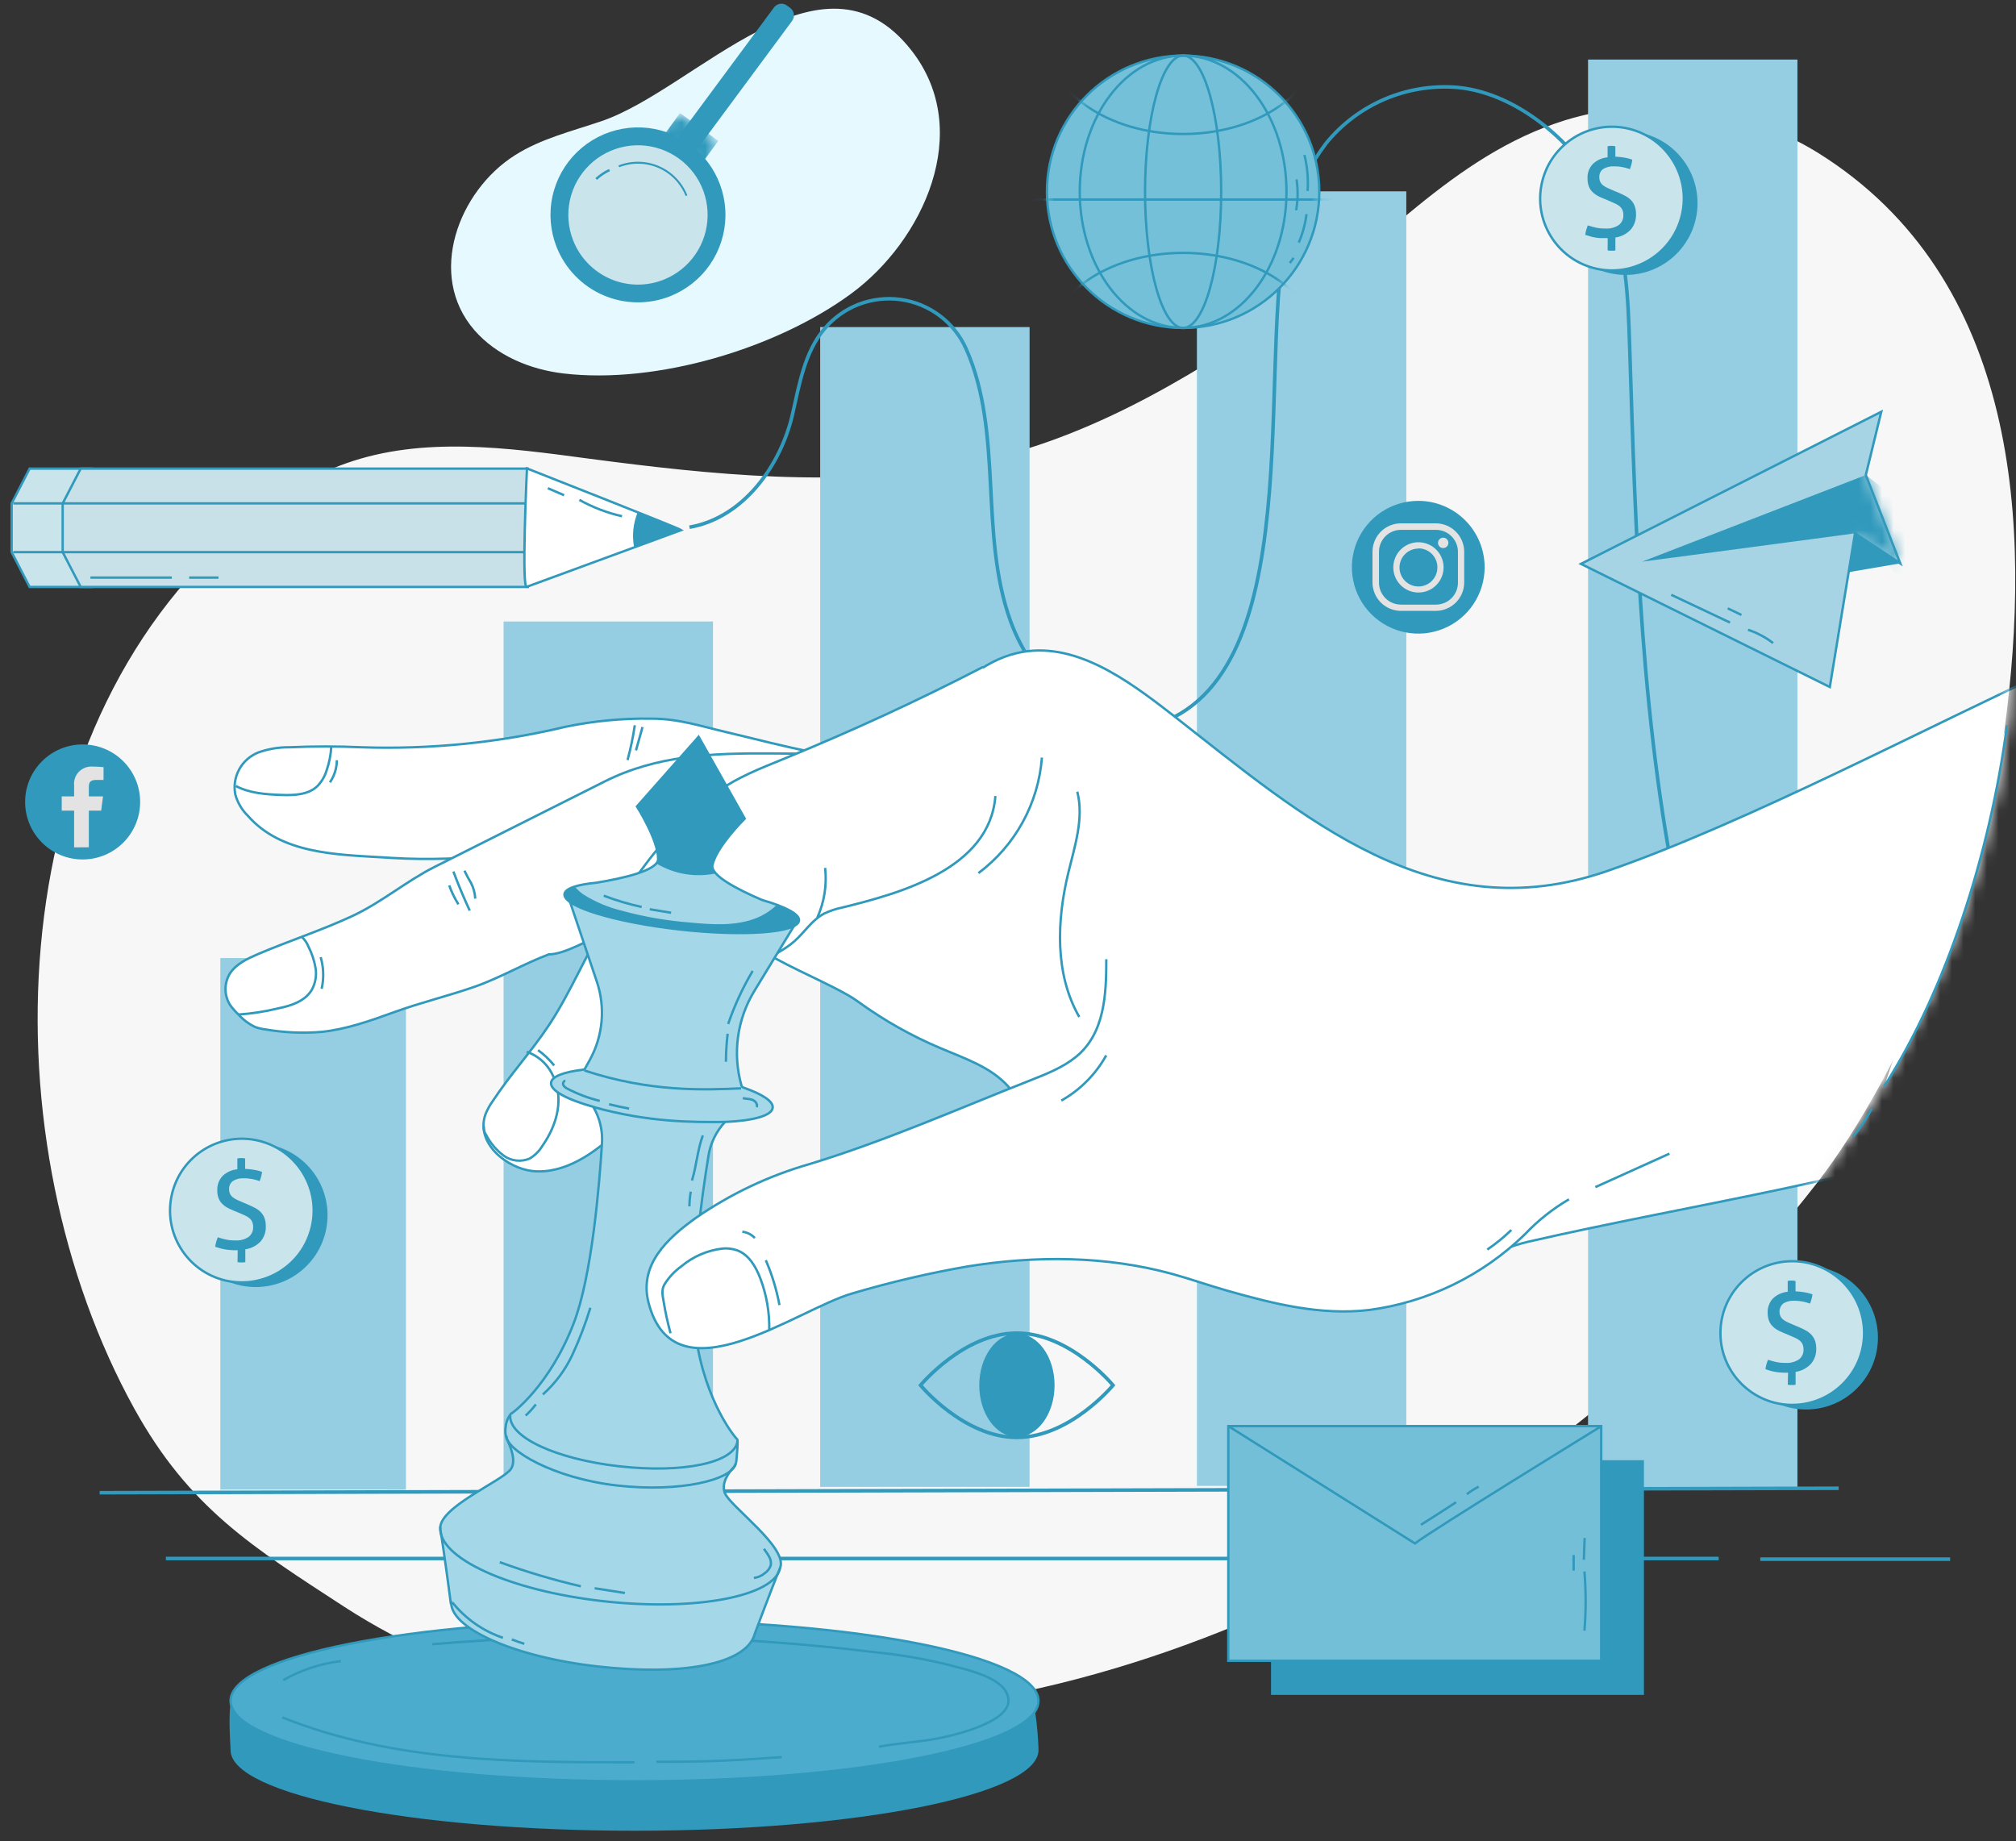
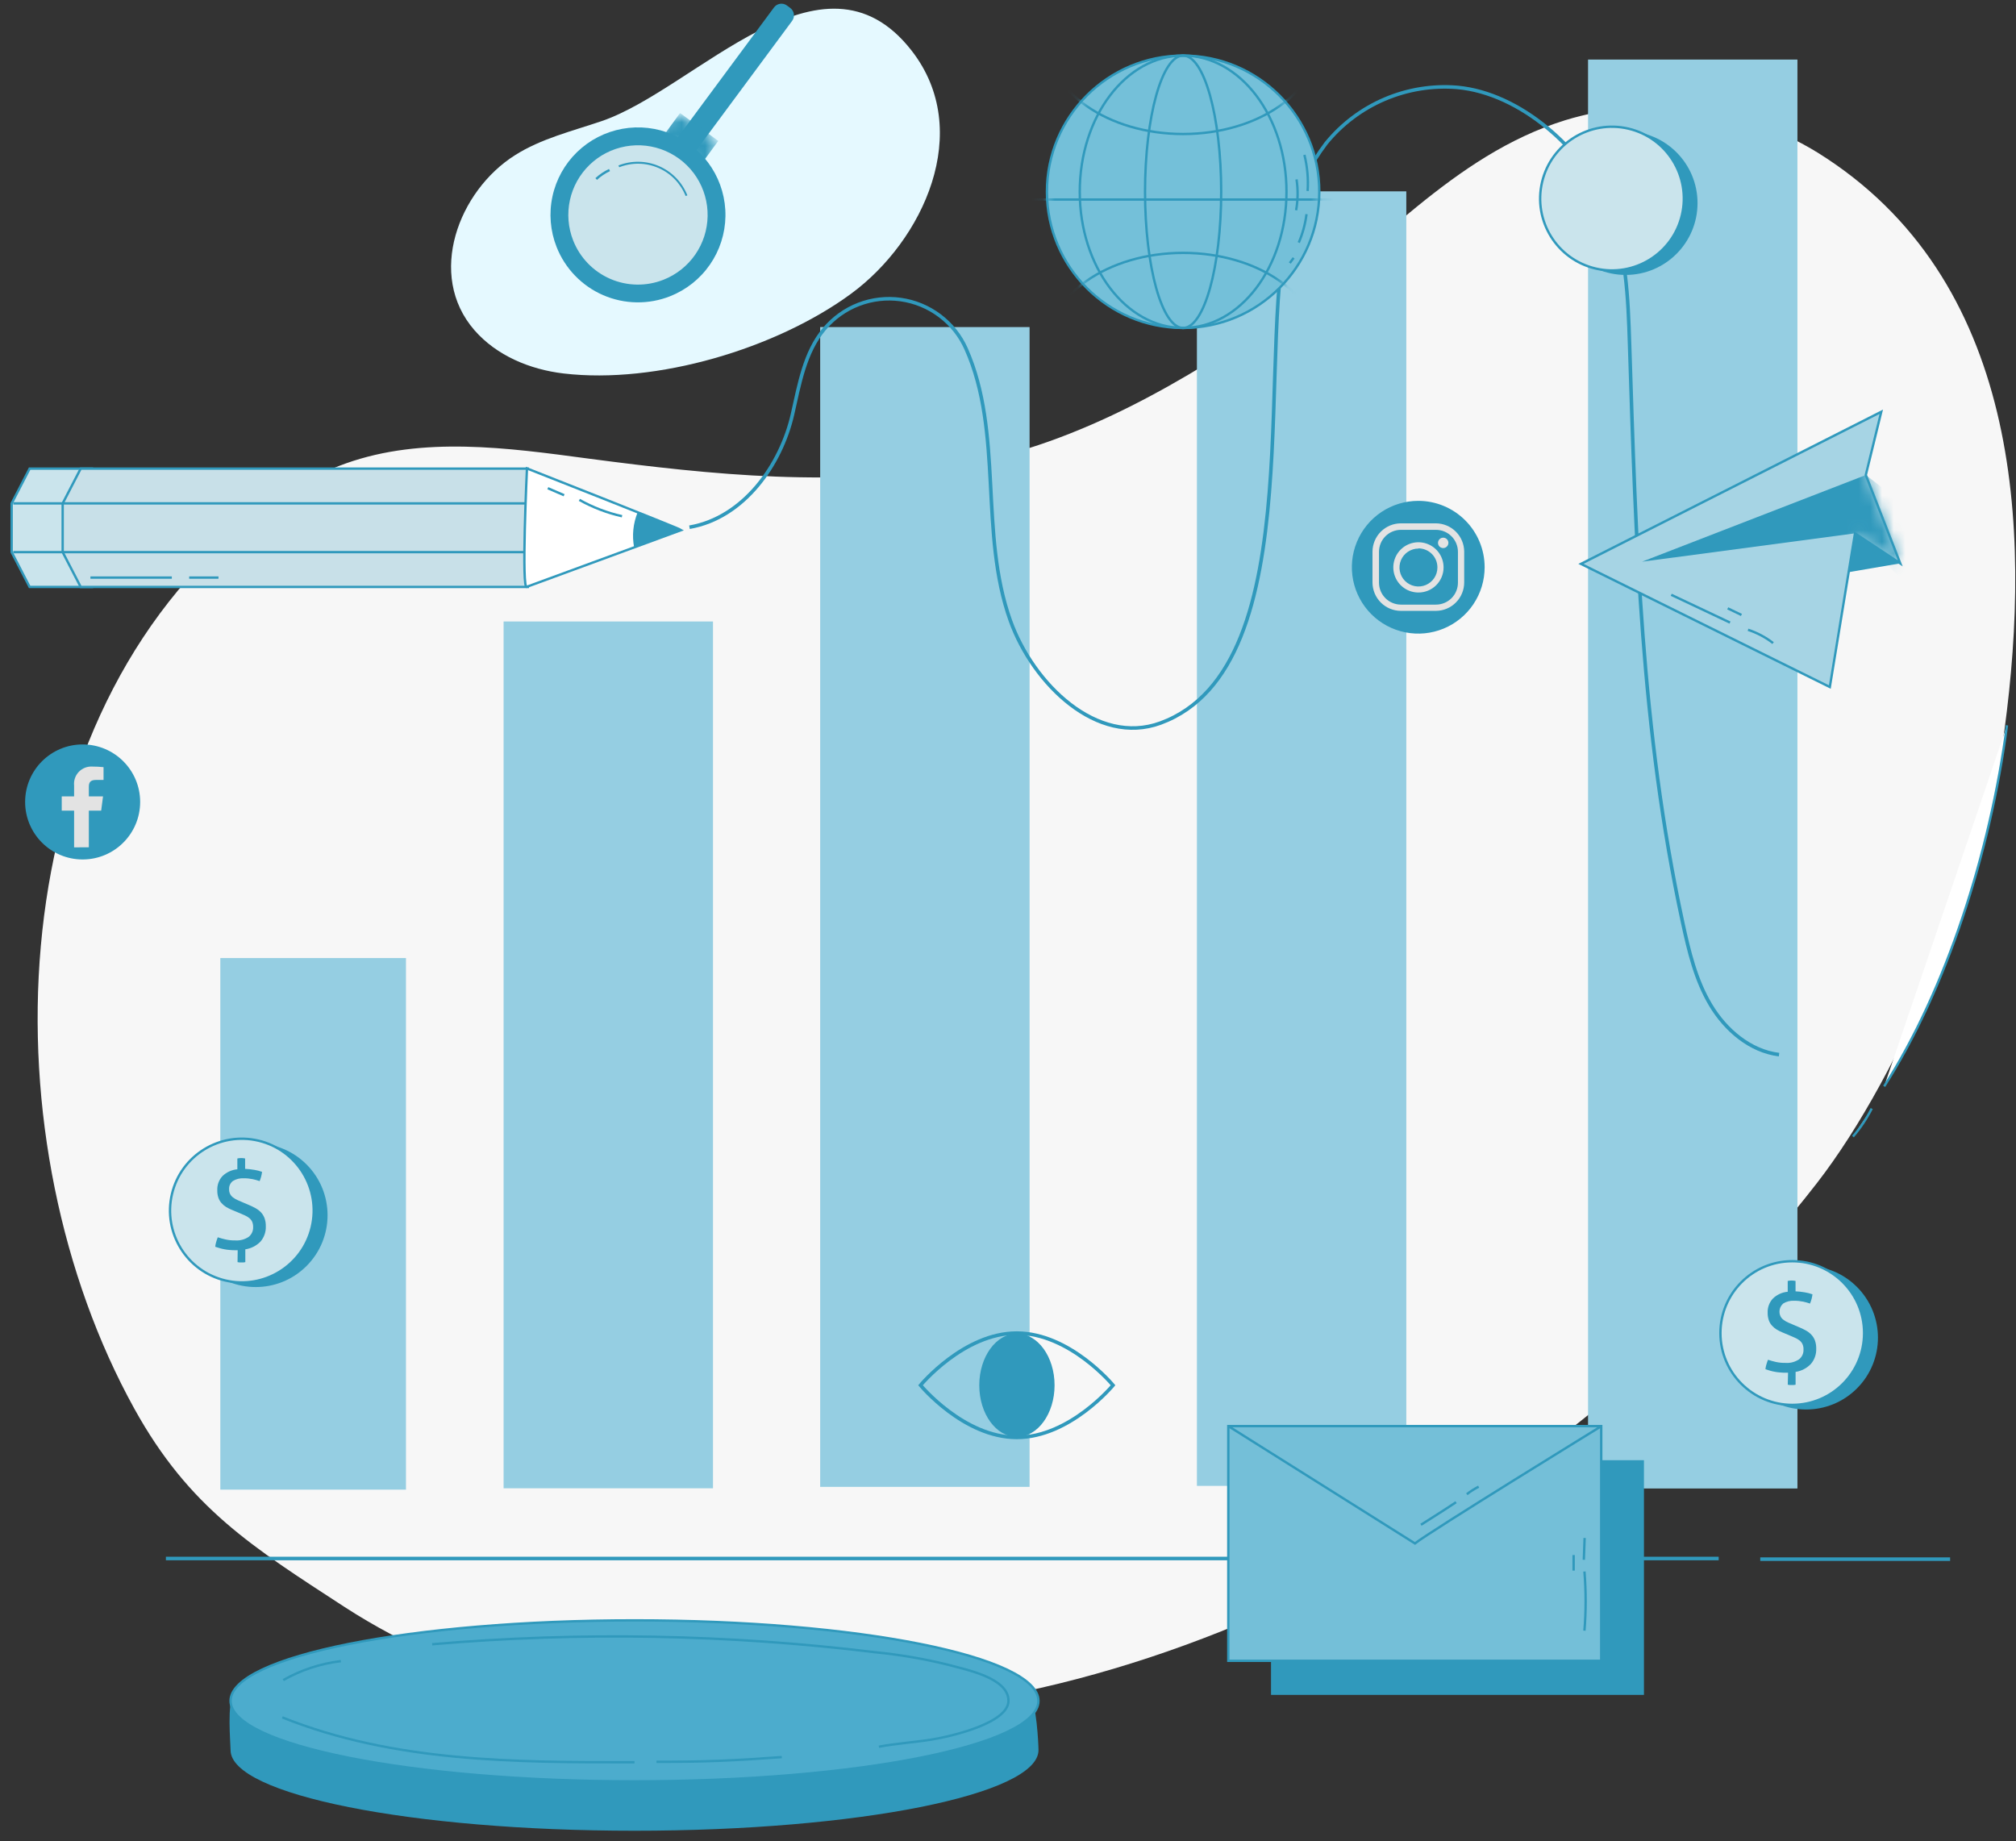
<svg xmlns="http://www.w3.org/2000/svg" width="173" height="158" viewBox="0 0 173 158" fill="none">
  <rect x="0" y="0" width="173" height="158" fill="#333333" stroke="none" />
  <path d="M11.526 120.882C-1.055 98.116 -0.326 63.002 20.645 45.236C23.351 42.942 26.341 40.944 29.698 39.76C36.298 37.424 43.533 38.421 50.49 39.353C61.139 40.757 72.011 41.884 82.566 39.906C92.873 37.973 101.535 32.749 110.064 27C118.259 21.47 124.549 13.356 134.311 10.317C137.915 9.218 141.712 8.899 145.45 9.379C149.188 9.86 152.78 11.129 155.99 13.104C173.307 23.895 174.361 45.188 172.009 62.648C170.382 74.602 163.338 91.972 155.9 101.547C135.617 127.677 100.97 148.079 67.153 147.119C60.15 146.915 53.091 146.659 46.275 145.039C40.34 143.63 34.69 141.216 29.568 137.902C21.662 132.755 16.242 129.407 11.526 120.882Z" fill="#F7F7F7" />
  <path d="M73.024 25.213C66.608 29.921 56.342 32.989 48.362 32.049C45.482 31.711 42.613 30.519 40.709 28.33C36.591 23.586 39.362 16.375 44.184 13.324C46.438 11.892 49.087 11.257 51.614 10.398C59.686 7.656 70.555 -5.471 78.212 4.323C83.628 11.241 79.201 20.689 73.024 25.213Z" fill="#E5F9FF" />
  <path d="M14.236 133.742H147.486" stroke="#3099BC" stroke-width="0.305" stroke-miterlimit="10" />
  <path d="M151.054 133.797H167.346" stroke="#3099BC" stroke-width="0.305" stroke-miterlimit="10" />
  <path d="M154.244 5.111H136.276V127.733H154.244V5.111Z" fill="#95CEE2" />
  <path d="M120.68 16.42H102.711V127.51H120.68V16.42Z" fill="#95CEE2" />
  <path d="M88.352 28.068H70.383V127.595H88.352V28.068Z" fill="#95CEE2" />
  <path d="M61.184 53.332H43.215V127.716H61.184V53.332Z" fill="#95CEE2" />
  <path d="M34.837 82.215H18.907V127.832H34.837V82.215Z" fill="#95CEE2" />
-   <path d="M157.784 127.713L8.552 128.095" stroke="#3099BC" stroke-width="0.305" stroke-miterlimit="10" />
  <path d="M67.811 0.68L67.53 0.472C67.178 0.211 66.681 0.286 66.42 0.638L56.705 13.762C56.445 14.114 56.519 14.611 56.871 14.872L57.152 15.08C57.504 15.341 58.001 15.267 58.262 14.914L67.977 1.79C68.238 1.438 68.163 0.941 67.811 0.68Z" fill="#3099BC" />
  <mask id="mask0_576_2217" style="mask-type:luminance" maskUnits="userSpaceOnUse" x="56" y="9" width="6" height="6">
    <path d="M60.414 14.572L56.367 11.62L57.285 10.361C57.376 10.237 57.491 10.132 57.622 10.052C57.754 9.972 57.9 9.918 58.052 9.895C58.205 9.872 58.36 9.879 58.51 9.916C58.659 9.953 58.8 10.019 58.924 10.111L61.087 11.689C61.333 11.873 61.497 12.146 61.543 12.451C61.589 12.755 61.513 13.065 61.332 13.313L60.414 14.572Z" fill="white" />
  </mask>
  <g mask="url(#mask0_576_2217)">
    <path d="M56.751 11.902L60.029 14.293L61.636 12.091L58.358 9.7L56.751 11.902Z" fill="#3099BC" />
  </g>
  <path d="M47.764 21.197C47.219 19.816 47.095 18.305 47.409 16.853C47.722 15.402 48.459 14.076 49.526 13.044C50.593 12.011 51.942 11.319 53.403 11.053C54.864 10.787 56.371 10.961 57.733 11.551C59.095 12.142 60.252 13.123 61.056 14.371C61.861 15.619 62.277 17.077 62.253 18.562C62.228 20.047 61.764 21.491 60.919 22.711C60.074 23.932 58.886 24.875 57.505 25.421C56.589 25.784 55.609 25.962 54.623 25.946C53.637 25.93 52.664 25.72 51.759 25.328C50.855 24.936 50.036 24.369 49.351 23.66C48.665 22.951 48.126 22.114 47.764 21.197Z" fill="#3099BC" />
  <path d="M49.091 20.672C48.65 19.553 48.551 18.33 48.806 17.155C49.061 15.98 49.659 14.908 50.523 14.072C51.388 13.237 52.48 12.677 53.663 12.463C54.846 12.248 56.066 12.389 57.168 12.868C58.271 13.347 59.207 14.142 59.858 15.152C60.508 16.163 60.845 17.344 60.825 18.546C60.805 19.748 60.429 20.917 59.745 21.905C59.06 22.893 58.099 23.656 56.98 24.098C56.238 24.392 55.444 24.537 54.645 24.524C53.846 24.511 53.058 24.34 52.325 24.022C51.592 23.703 50.929 23.244 50.374 22.669C49.819 22.094 49.383 21.416 49.091 20.672Z" fill="#CAE4EC" stroke="#3099BC" stroke-width="0.203" stroke-miterlimit="10" />
  <path d="M53.07 14.198C54.195 13.755 55.45 13.777 56.559 14.258C57.669 14.74 58.541 15.641 58.986 16.765L58.836 16.822C58.406 15.741 57.566 14.874 56.498 14.411C55.43 13.948 54.223 13.927 53.139 14.352L53.07 14.198Z" fill="#3099BC" />
  <path d="M52.305 14.592C51.887 14.788 51.501 15.047 51.162 15.361L52.305 14.592Z" fill="#74C0D9" />
  <path d="M52.305 14.592C51.887 14.788 51.501 15.047 51.162 15.361" stroke="#3099BC" stroke-width="0.203" stroke-miterlimit="10" />
  <path d="M89.117 150.185C89.117 154.002 73.594 157.103 54.45 157.103C35.305 157.103 19.786 154.01 19.786 150.185C19.786 149.62 19.449 145.941 20.092 145.417C23.794 142.393 38.15 143.276 54.45 143.276C70.945 143.276 84.869 142.491 88.372 145.567C88.938 146.059 89.117 149.66 89.117 150.185Z" fill="#3099BC" />
  <path d="M54.45 152.867C73.594 152.867 89.113 149.774 89.113 145.958C89.113 142.142 73.594 139.049 54.45 139.049C35.306 139.049 19.786 142.142 19.786 145.958C19.786 149.774 35.306 152.867 54.45 152.867Z" fill="#4CACCD" stroke="#3099BC" stroke-width="0.203" stroke-miterlimit="10" />
  <path d="M67.088 150.783C62.885 151.092 60.549 151.19 56.334 151.19" stroke="#3099BC" stroke-width="0.203" stroke-miterlimit="10" />
  <path d="M37.087 141.1C49.756 140.014 62.503 140.244 75.124 141.788C77.239 141.996 79.336 142.357 81.398 142.87C82.863 143.277 86.541 143.969 86.541 145.951C86.541 147.863 81.626 149.006 79.966 149.275C78.456 149.519 76.922 149.609 75.421 149.893" stroke="#3099BC" stroke-width="0.203" stroke-miterlimit="10" />
  <path d="M24.307 144.176C25.829 143.309 27.511 142.756 29.251 142.549" stroke="#3099BC" stroke-width="0.203" stroke-miterlimit="10" />
  <path d="M54.45 151.224C44.277 151.245 33.808 151.224 24.226 147.375" stroke="#3099BC" stroke-width="0.203" stroke-miterlimit="10" />
  <path d="M90.496 118.875C90.496 121.316 89.052 123.31 87.266 123.31C85.479 123.31 84.035 121.324 84.035 118.875C84.035 116.425 85.484 114.439 87.266 114.439C89.048 114.439 90.496 116.425 90.496 118.875Z" fill="#3099BC" />
  <path d="M95.513 118.874C95.513 118.874 91.815 123.35 87.253 123.35C82.692 123.35 78.993 118.874 78.993 118.874C78.993 118.874 82.692 114.398 87.253 114.398C91.815 114.398 95.513 118.874 95.513 118.874Z" stroke="#3099BC" stroke-width="0.305" stroke-miterlimit="10" />
  <path d="M159.347 119.15C161.755 116.743 161.755 112.839 159.347 110.432C156.94 108.025 153.037 108.025 150.629 110.432C148.222 112.839 148.222 116.743 150.629 119.15C153.037 121.557 156.94 121.557 159.347 119.15Z" fill="#3099BC" />
  <path d="M153.801 120.559C157.205 120.559 159.965 117.799 159.965 114.395C159.965 110.99 157.205 108.23 153.801 108.23C150.396 108.23 147.636 110.99 147.636 114.395C147.636 117.799 150.396 120.559 153.801 120.559Z" fill="#CAE4EC" stroke="#3099BC" stroke-width="0.203" stroke-miterlimit="10" />
  <path d="M153.439 117.797H153.362H153.292C153.097 117.797 152.918 117.797 152.759 117.776C152.609 117.767 152.46 117.748 152.312 117.72C152.175 117.695 152.039 117.664 151.905 117.626L151.498 117.5C151.511 117.362 151.538 117.225 151.579 117.093C151.619 116.955 151.665 116.819 151.718 116.686C151.933 116.759 152.157 116.82 152.385 116.873C152.659 116.933 152.939 116.961 153.219 116.955C153.63 116.986 154.04 116.878 154.383 116.649C154.509 116.549 154.609 116.421 154.676 116.274C154.742 116.128 154.773 115.968 154.765 115.807C154.771 115.654 154.744 115.501 154.684 115.36C154.63 115.236 154.546 115.127 154.44 115.042C154.316 114.942 154.179 114.86 154.033 114.798L153.451 114.546L152.991 114.355C152.809 114.283 152.634 114.195 152.466 114.094C152.315 114.003 152.178 113.889 152.06 113.756C151.938 113.622 151.845 113.464 151.787 113.293C151.718 113.087 151.684 112.871 151.689 112.654C151.679 112.431 151.714 112.208 151.791 111.998C151.867 111.789 151.985 111.597 152.137 111.433C152.482 111.099 152.932 110.893 153.41 110.851V109.923C153.517 109.898 153.626 109.886 153.736 109.887C153.852 109.885 153.968 109.898 154.082 109.923V110.815C154.346 110.826 154.61 110.855 154.871 110.9C155.097 110.936 155.319 110.994 155.534 111.071C155.501 111.344 155.43 111.611 155.323 111.864C155.13 111.797 154.933 111.741 154.733 111.698C154.477 111.646 154.217 111.621 153.956 111.624C153.63 111.605 153.306 111.686 153.028 111.856C152.873 111.989 152.766 112.168 152.723 112.368C152.681 112.567 152.705 112.775 152.792 112.959C152.851 113.077 152.937 113.179 153.044 113.256C153.169 113.351 153.306 113.431 153.451 113.492C153.606 113.561 153.781 113.638 153.98 113.72L154.342 113.874C154.556 113.96 154.764 114.06 154.965 114.171C155.14 114.267 155.299 114.389 155.437 114.534C155.571 114.677 155.676 114.846 155.746 115.03C155.825 115.255 155.862 115.492 155.856 115.73C155.876 116.214 155.71 116.687 155.392 117.052C155.043 117.415 154.584 117.652 154.086 117.728V118.826C154.032 118.84 153.978 118.85 153.923 118.855H153.76H153.589C153.531 118.85 153.472 118.84 153.415 118.826L153.439 117.797Z" fill="#3099BC" />
  <path d="M26.304 108.642C28.711 106.235 28.711 102.332 26.304 99.924C23.896 97.517 19.993 97.517 17.586 99.924C15.178 102.332 15.178 106.235 17.586 108.642C19.993 111.049 23.896 111.049 26.304 108.642Z" fill="#3099BC" />
  <path d="M26.755 105.299C27.537 101.986 25.485 98.666 22.171 97.884C18.858 97.102 15.538 99.154 14.756 102.467C13.974 105.781 16.026 109.101 19.339 109.883C22.653 110.665 25.973 108.613 26.755 105.299Z" fill="#CAE4EC" stroke="#3099BC" stroke-width="0.203" stroke-miterlimit="10" />
  <path d="M20.397 107.287H20.319H20.262C20.063 107.287 19.884 107.287 19.725 107.267C19.576 107.257 19.428 107.238 19.282 107.21C19.145 107.186 19.009 107.154 18.875 107.116L18.468 106.99C18.483 106.852 18.51 106.716 18.549 106.583C18.589 106.445 18.635 106.309 18.688 106.176C18.908 106.25 19.132 106.313 19.359 106.363C19.626 106.422 19.899 106.45 20.173 106.445C20.585 106.476 20.996 106.369 21.341 106.14C21.466 106.039 21.566 105.91 21.632 105.764C21.699 105.618 21.73 105.458 21.723 105.297C21.727 105.144 21.699 104.992 21.642 104.85C21.586 104.727 21.503 104.618 21.398 104.532C21.274 104.433 21.137 104.351 20.991 104.288L20.405 104.036L19.949 103.845C19.767 103.772 19.59 103.686 19.42 103.588C19.269 103.494 19.132 103.379 19.013 103.247C18.893 103.111 18.8 102.954 18.741 102.783C18.673 102.577 18.641 102.361 18.647 102.144C18.637 101.921 18.67 101.699 18.746 101.489C18.823 101.28 18.939 101.087 19.091 100.923C19.437 100.589 19.888 100.384 20.368 100.341V99.414C20.475 99.388 20.584 99.376 20.694 99.377C20.809 99.376 20.923 99.388 21.035 99.414V100.305C21.3 100.317 21.564 100.345 21.825 100.39C22.051 100.426 22.273 100.483 22.488 100.561C22.456 100.834 22.387 101.101 22.281 101.355C22.086 101.287 21.888 101.231 21.686 101.188C21.432 101.136 21.173 101.111 20.913 101.115C20.588 101.094 20.264 101.175 19.986 101.346C19.877 101.428 19.79 101.535 19.733 101.659C19.676 101.783 19.651 101.919 19.66 102.054C19.655 102.195 19.684 102.335 19.746 102.461C19.806 102.578 19.892 102.68 19.998 102.758C20.124 102.852 20.261 102.931 20.405 102.994L20.934 103.222L21.3 103.377C21.512 103.464 21.718 103.563 21.919 103.674C22.095 103.768 22.256 103.891 22.395 104.036C22.528 104.18 22.631 104.349 22.7 104.532C22.779 104.757 22.816 104.994 22.81 105.232C22.83 105.716 22.664 106.19 22.346 106.555C21.997 106.907 21.543 107.137 21.052 107.21V108.308C20.998 108.323 20.944 108.332 20.889 108.337H20.726H20.555C20.498 108.331 20.441 108.322 20.384 108.308L20.397 107.287Z" fill="#3099BC" />
  <path d="M141.073 125.305H109.071V145.446H141.073V125.305Z" fill="#3099BC" />
  <path d="M137.407 122.379H105.405V142.52H137.407V122.379Z" fill="#74BFD8" stroke="#3099BC" stroke-width="0.203" stroke-miterlimit="10" />
  <path d="M137.423 122.379C137.423 122.379 122.592 131.497 121.424 132.45L105.405 122.379" stroke="#3099BC" stroke-width="0.203" stroke-miterlimit="10" />
  <path d="M135.967 134.857C136.103 136.547 136.103 138.246 135.967 139.935" stroke="#3099BC" stroke-width="0.203" stroke-miterlimit="10" />
  <path d="M135.914 133.852C135.938 133.23 135.962 132.607 135.983 131.98" stroke="#3099BC" stroke-width="0.203" stroke-miterlimit="10" />
  <path d="M135.039 133.445V134.78" stroke="#3099BC" stroke-width="0.203" stroke-miterlimit="10" />
  <path d="M121.937 130.847C121.937 130.847 124.191 129.427 124.948 128.91" stroke="#3099BC" stroke-width="0.203" stroke-miterlimit="10" />
  <path d="M125.872 128.225C126.189 127.978 126.53 127.761 126.889 127.578" stroke="#3099BC" stroke-width="0.203" stroke-miterlimit="10" />
  <path d="M7.091 73.754C9.817 73.754 12.027 71.544 12.027 68.818C12.027 66.093 9.817 63.883 7.091 63.883C4.365 63.883 2.156 66.093 2.156 68.818C2.156 71.544 4.365 73.754 7.091 73.754Z" fill="#3099BC" />
  <path d="M7.624 72.708V69.563H8.682L8.841 68.342H7.624V67.529C7.624 67.175 7.722 66.93 8.235 66.93H8.886V65.832C8.571 65.8 8.254 65.783 7.938 65.783C7.722 65.768 7.506 65.8 7.304 65.877C7.102 65.954 6.92 66.074 6.769 66.229C6.619 66.384 6.504 66.57 6.433 66.775C6.362 66.978 6.337 67.196 6.359 67.411V68.342H5.297V69.563H6.359V72.716L7.624 72.708Z" fill="#E3E3E3" />
  <path d="M127.402 48.677C127.402 49.804 127.068 50.905 126.442 51.842C125.816 52.779 124.926 53.509 123.885 53.94C122.844 54.371 121.699 54.484 120.594 54.264C119.489 54.044 118.474 53.502 117.677 52.705C116.881 51.908 116.338 50.893 116.118 49.788C115.898 48.683 116.011 47.538 116.442 46.497C116.874 45.456 117.604 44.566 118.54 43.941C119.477 43.315 120.579 42.98 121.705 42.98C123.216 42.98 124.665 43.581 125.733 44.649C126.802 45.717 127.402 47.166 127.402 48.677Z" fill="#3099BC" />
  <path d="M123.227 52.421H120.22C119.572 52.421 118.951 52.164 118.493 51.706C118.036 51.248 117.778 50.627 117.778 49.98V47.331C117.784 46.687 118.043 46.072 118.501 45.618C118.958 45.165 119.576 44.91 120.22 44.91H123.227C123.867 44.916 124.48 45.172 124.933 45.625C125.386 46.078 125.642 46.691 125.648 47.331V49.98C125.648 50.624 125.393 51.242 124.94 51.699C124.486 52.157 123.871 52.416 123.227 52.421ZM120.22 45.468C119.72 45.468 119.241 45.666 118.888 46.019C118.534 46.373 118.336 46.852 118.336 47.352V50C118.336 50.5 118.534 50.979 118.888 51.333C119.241 51.686 119.72 51.884 120.22 51.884H123.227C123.726 51.884 124.205 51.686 124.559 51.333C124.912 50.979 125.111 50.5 125.111 50V47.352C125.109 46.852 124.911 46.374 124.558 46.021C124.204 45.667 123.726 45.469 123.227 45.468H120.22Z" fill="#E3E3E3" />
  <path d="M121.721 50.846C121.295 50.846 120.878 50.72 120.523 50.483C120.168 50.245 119.892 49.908 119.729 49.514C119.566 49.12 119.523 48.686 119.607 48.267C119.69 47.849 119.896 47.465 120.198 47.163C120.5 46.862 120.885 46.657 121.303 46.574C121.722 46.491 122.156 46.535 122.55 46.699C122.944 46.862 123.28 47.139 123.517 47.495C123.753 47.85 123.879 48.267 123.878 48.694C123.878 48.977 123.822 49.257 123.714 49.519C123.605 49.78 123.446 50.017 123.246 50.217C123.046 50.417 122.808 50.576 122.546 50.684C122.285 50.791 122.004 50.847 121.721 50.846ZM121.721 47.074C121.4 47.074 121.085 47.17 120.817 47.349C120.55 47.528 120.341 47.782 120.218 48.079C120.095 48.377 120.062 48.704 120.125 49.02C120.188 49.335 120.343 49.625 120.571 49.853C120.798 50.08 121.088 50.235 121.404 50.298C121.72 50.361 122.047 50.329 122.344 50.206C122.642 50.082 122.896 49.874 123.075 49.606C123.254 49.339 123.349 49.024 123.349 48.702C123.351 48.487 123.311 48.273 123.23 48.074C123.149 47.875 123.029 47.693 122.878 47.541C122.727 47.388 122.547 47.266 122.348 47.184C122.15 47.101 121.937 47.058 121.721 47.058V47.074Z" fill="#E3E3E3" />
  <path d="M124.293 46.586C124.293 46.675 124.267 46.761 124.218 46.835C124.168 46.908 124.099 46.966 124.017 47C123.935 47.034 123.845 47.042 123.758 47.025C123.671 47.008 123.592 46.965 123.529 46.903C123.466 46.84 123.424 46.76 123.407 46.674C123.389 46.587 123.398 46.497 123.432 46.415C123.466 46.333 123.523 46.263 123.597 46.214C123.67 46.165 123.757 46.139 123.846 46.139C123.964 46.139 124.078 46.186 124.162 46.27C124.246 46.354 124.293 46.468 124.293 46.586Z" fill="#E3E3E3" />
  <path d="M59.166 45.243C63.853 44.429 67.027 39.856 68.007 35.555C68.593 32.983 69.045 30.237 70.738 28.231C71.526 27.288 72.541 26.562 73.688 26.12C74.835 25.678 76.075 25.536 77.293 25.706C78.51 25.876 79.663 26.353 80.645 27.093C81.627 27.832 82.404 28.809 82.904 29.932C86.114 37.146 84.006 45.748 86.704 53.263C88.661 58.711 94.15 64.042 99.586 62.048C112.876 57.165 107.456 28.784 110.829 18.193C111.45 16.068 112.452 14.075 113.787 12.309C115.133 10.651 116.864 9.346 118.829 8.508C120.794 7.67 122.933 7.324 125.062 7.5C130.486 8 135.816 12.789 137.94 17.672C139.568 21.379 139.71 25.529 139.84 29.57C140.386 46.496 140.813 62.605 144.398 79.178C144.927 81.62 145.512 84.102 146.798 86.25C148.084 88.398 150.184 90.193 152.666 90.502" stroke="#3099BC" stroke-width="0.305" stroke-miterlimit="10" />
  <path d="M7.889 40.215H2.542L1 43.201V47.38L2.542 50.367H7.889V40.215Z" fill="#CAE4EC" stroke="#3099BC" stroke-width="0.203" stroke-miterlimit="10" />
  <path d="M6.924 50.367L5.378 47.38V43.201L6.924 40.215H45.294V50.367H6.924Z" fill="#C8E0E8" stroke="#3099BC" stroke-width="0.203" stroke-miterlimit="10" />
  <path d="M45.518 43.197H1.138" stroke="#3099BC" stroke-width="0.203" stroke-miterlimit="10" />
  <path d="M45.518 47.381H1.138" stroke="#3099BC" stroke-width="0.203" stroke-miterlimit="10" />
  <path d="M58.462 45.489C58.16 45.289 45.221 40.199 45.221 40.199C45.221 40.199 44.721 50.848 45.221 50.351L58.462 45.489Z" fill="white" stroke="#3099BC" stroke-width="0.203" stroke-miterlimit="10" />
  <path d="M54.417 46.974L58.449 45.489C58.344 45.419 56.761 44.781 54.718 43.967C54.33 44.919 54.225 45.963 54.417 46.974Z" fill="#3099BC" />
  <path d="M53.379 44.3C52.097 44.012 50.864 43.539 49.717 42.897" stroke="#3099BC" stroke-width="0.203" stroke-miterlimit="10" />
  <path d="M48.407 42.497L47.011 41.895" stroke="#3099BC" stroke-width="0.203" stroke-miterlimit="10" />
  <path d="M7.759 49.565H14.745" stroke="#3099BC" stroke-width="0.203" stroke-miterlimit="10" />
  <path d="M16.234 49.565H18.749" stroke="#3099BC" stroke-width="0.203" stroke-miterlimit="10" />
  <path d="M152.08 50.22L163.066 48.344L159.684 44.418L152.08 50.22Z" fill="#3099BC" />
  <path d="M161.438 35.336L135.669 48.389L157.023 58.956L159.184 45.769L163.066 48.344L160.112 40.764L161.438 35.336Z" fill="#A6D4E4" />
  <mask id="mask1_576_2217" style="mask-type:luminance" maskUnits="userSpaceOnUse" x="135" y="35" width="29" height="24">
    <path d="M161.438 35.336L135.669 48.389L157.023 58.956L159.184 45.769L163.066 48.344L160.112 40.764L161.438 35.336Z" fill="white" />
  </mask>
  <g mask="url(#mask1_576_2217)">
    <path d="M140.906 48.202L159.184 45.769L164.758 51.233L166.638 45.781L160.112 40.764L140.906 48.202Z" fill="#3099BC" />
  </g>
  <path d="M161.438 35.336L135.669 48.389L157.023 58.956L159.184 45.769L163.066 48.344L160.112 40.764L161.438 35.336Z" stroke="#3099BC" stroke-width="0.203" stroke-miterlimit="10" />
  <path d="M143.413 51.041L148.459 53.425" stroke="#3099BC" stroke-width="0.203" stroke-miterlimit="10" />
  <path d="M150.004 54.045C150.781 54.298 151.508 54.684 152.153 55.184" stroke="#3099BC" stroke-width="0.203" stroke-miterlimit="10" />
  <path d="M148.263 52.205L149.439 52.771" stroke="#3099BC" stroke-width="0.203" stroke-miterlimit="10" />
  <mask id="mask2_576_2217" style="mask-type:luminance" maskUnits="userSpaceOnUse" x="3" y="6" width="170" height="142">
-     <path d="M131.231 7.171C141.724 5.279 152.946 7.126 160.344 14.731C170.317 24.98 173.316 41.118 172.901 54.916C172.396 71.867 166.26 88.175 155.888 101.533C135.605 127.664 100.958 148.066 67.141 147.106C60.138 146.902 53.078 146.646 46.263 145.026C40.328 143.617 34.677 141.203 29.556 137.889C21.662 132.775 16.242 129.426 11.526 120.902C2.965 105.37 0.426 82.34 7.392 65.865C11.693 55.729 20.104 47.095 30.618 43.795C43.488 39.755 57.151 43.689 70.188 40.947C82.965 38.278 92.03 30.4 101.397 21.823C110.642 13.347 119.048 9.368 131.231 7.171Z" fill="white" />
-   </mask>
+     </mask>
  <g mask="url(#mask2_576_2217)">
    <path d="M109.775 109.789C107.334 109.264 105.21 108.337 102.939 107.433C100.669 106.53 98.541 106.095 96.514 104.585C95.857 104.098 95.244 103.553 94.683 102.958C93.683 101.891 93.223 100.406 92.295 99.373C91.453 98.433 90.033 98.03 89.154 97.033C88.128 95.874 87.551 94.376 86.513 93.225C85.028 91.573 82.806 90.84 80.755 89.969C78.243 88.913 75.861 87.571 73.655 85.97C70.603 83.752 61.758 81.197 62.047 77.425C62.242 74.874 69.814 72.009 71.474 70.06C74.131 66.947 77.02 64.038 79.905 61.108C82.041 58.956 84.344 56.71 87.302 56.035C92.12 54.932 96.698 58.297 100.587 61.324C111.98 70.243 122.922 79.915 137.9 74.752C149.879 70.614 165.524 62.301 176.961 57.068C181.69 54.907 182.41 57.044 186.93 59.615C191.382 62.15 193.367 67.574 193.819 72.68C194.153 76.473 193.819 80.412 192.122 83.829C188.729 90.714 180.884 93.981 173.637 96.508C159.847 101.318 145.325 103.303 131.137 106.559C125.693 107.812 117.97 113.883 112.583 110.953C112.176 110.741 111.846 110.448 111.452 110.245C110.916 110.017 110.352 109.864 109.775 109.789Z" fill="white" stroke="#3099BC" stroke-width="0.203" stroke-miterlimit="10" />
    <path d="M52.525 71.716C46.353 73.099 39.997 74.003 33.658 73.624L32.929 73.579C28.86 73.335 24.128 73.278 21.272 70.007C20.758 69.505 20.386 68.876 20.194 68.184C20.048 67.442 20.168 66.672 20.534 66.01C20.899 65.348 21.486 64.835 22.191 64.563C23.043 64.263 23.941 64.115 24.844 64.127C26.932 64.034 28.942 64.034 31.025 64.127C36.909 64.325 42.794 63.734 48.521 62.37C50.946 61.868 53.419 61.633 55.894 61.67C58.234 61.67 60.085 62.304 62.352 62.833C67.296 63.989 72.276 65.515 77.407 65.079" fill="white" />
    <path d="M52.525 71.716C46.353 73.099 39.997 74.003 33.658 73.624L32.929 73.579C28.86 73.335 24.128 73.278 21.272 70.007C20.758 69.505 20.386 68.876 20.194 68.184C20.048 67.442 20.168 66.672 20.534 66.01C20.899 65.348 21.486 64.835 22.191 64.563C23.043 64.263 23.941 64.115 24.844 64.127C26.932 64.034 28.942 64.034 31.025 64.127C36.909 64.325 42.794 63.734 48.521 62.37C50.946 61.868 53.419 61.633 55.894 61.67C58.234 61.67 60.085 62.304 62.352 62.833C67.296 63.989 72.276 65.515 77.407 65.079" stroke="#3099BC" stroke-width="0.203" stroke-miterlimit="10" />
    <path d="M80.552 63.404C71.149 66.399 60.891 62.525 51.878 67.066L37.299 74.39C34.817 75.64 32.73 77.458 30.162 78.642C27.526 79.863 24.751 80.754 22.085 81.898C21.231 82.268 20.275 82.711 19.738 83.525C19.485 83.931 19.352 84.4 19.352 84.878C19.352 85.356 19.485 85.825 19.738 86.231C19.951 86.532 20.195 86.81 20.466 87.061C20.872 87.513 21.365 87.88 21.915 88.139C22.211 88.241 22.518 88.311 22.83 88.347C24.406 88.614 26.01 88.682 27.603 88.55C29.743 88.326 31.798 87.59 33.824 86.858C36.07 86.044 38.394 85.482 40.648 84.705C42.902 83.928 44.888 82.728 47.097 81.898C48.468 81.898 50.564 80.596 51.858 80.111C53.363 79.546 54.914 78.764 56.513 78.537C59.304 78.13 61.725 77.511 63.882 75.469" fill="white" />
    <path d="M80.552 63.404C71.149 66.399 60.891 62.525 51.878 67.066L37.299 74.39C34.817 75.64 32.73 77.458 30.162 78.642C27.526 79.863 24.751 80.754 22.085 81.898C21.231 82.268 20.275 82.711 19.738 83.525C19.485 83.931 19.352 84.4 19.352 84.878C19.352 85.356 19.485 85.825 19.738 86.231C19.951 86.532 20.195 86.81 20.466 87.061C20.872 87.514 21.365 87.88 21.915 88.139C22.211 88.241 22.518 88.311 22.83 88.347C24.406 88.614 26.01 88.682 27.603 88.55C29.743 88.326 31.798 87.59 33.824 86.858C36.07 86.044 38.394 85.482 40.648 84.705C42.902 83.928 44.888 82.728 47.097 81.898C48.468 81.898 50.564 80.596 51.858 80.111C53.363 79.546 54.914 78.764 56.513 78.537C59.304 78.13 61.725 77.511 63.882 75.469" stroke="#3099BC" stroke-width="0.203" stroke-miterlimit="10" />
    <path d="M84.356 57.234C78.725 60.145 72.973 62.795 67.1 65.185C65.232 65.946 63.336 66.691 61.692 67.85C60.438 68.744 59.271 69.753 58.205 70.865C55.801 73.351 53.847 76.224 52.017 79.146C50.226 81.994 48.973 85.155 47.093 87.992C45.604 90.237 43.781 92.215 42.308 94.453C42.032 94.828 41.807 95.239 41.641 95.674C40.827 98.139 43.512 100.247 45.685 100.491C48.419 100.792 51.093 98.925 52.944 97.102C54.678 95.401 56.065 93.391 57.591 91.503C59.922 88.618 62.225 85.432 64.984 82.958C65.981 82.071 67.165 81.648 68.133 80.806C69.033 80.025 69.655 78.958 70.738 78.389C71.232 78.157 71.753 77.985 72.288 77.876C77.268 76.655 84.942 74.548 85.418 68.31" fill="white" />
    <path d="M84.356 57.234C78.725 60.145 72.973 62.795 67.1 65.185C65.232 65.946 63.336 66.691 61.692 67.85C60.438 68.744 59.271 69.753 58.205 70.865C55.801 73.351 53.847 76.224 52.017 79.146C50.226 81.994 48.973 85.155 47.093 87.992C45.604 90.237 43.781 92.215 42.308 94.453C42.032 94.828 41.807 95.239 41.641 95.674C40.827 98.139 43.512 100.247 45.685 100.491C48.419 100.792 51.093 98.925 52.944 97.102C54.678 95.401 56.065 93.391 57.591 91.503C59.922 88.618 62.225 85.432 64.984 82.958C65.981 82.071 67.165 81.648 68.133 80.806C69.033 80.025 69.655 78.958 70.738 78.389C71.232 78.157 71.753 77.985 72.288 77.876C77.268 76.655 84.942 74.548 85.418 68.31" stroke="#3099BC" stroke-width="0.203" stroke-miterlimit="10" />
    <path d="M92.617 87.271C90.501 83.585 90.68 78.991 91.685 74.857C92.238 72.578 93.027 70.214 92.446 67.939" stroke="#3099BC" stroke-width="0.203" stroke-miterlimit="10" />
    <path d="M83.962 74.926C85.525 73.757 86.82 72.268 87.759 70.557C88.699 68.847 89.262 66.956 89.41 65.01" fill="white" />
    <path d="M83.962 74.926C85.525 73.757 86.82 72.268 87.759 70.557C88.699 68.847 89.262 66.956 89.41 65.01" stroke="#3099BC" stroke-width="0.203" stroke-miterlimit="10" />
    <path d="M70.135 78.747C70.738 77.41 70.97 75.936 70.807 74.478L70.135 78.747Z" fill="white" />
    <path d="M70.135 78.747C70.738 77.41 70.97 75.936 70.807 74.478" stroke="#3099BC" stroke-width="0.203" stroke-miterlimit="10" />
    <path d="M65.505 82.283C65.786 81.57 65.924 80.808 65.912 80.041L65.505 82.283Z" fill="white" />
    <path d="M65.505 82.283C65.786 81.57 65.924 80.808 65.912 80.041" stroke="#3099BC" stroke-width="0.203" stroke-miterlimit="10" />
    <path d="M20.466 87.06C21.614 86.983 22.754 86.806 23.872 86.531C24.979 86.311 26.171 85.921 26.753 84.948C27.069 84.376 27.184 83.714 27.078 83.069C26.969 82.428 26.763 81.808 26.468 81.229C26.34 80.903 26.136 80.611 25.874 80.379" stroke="#3099BC" stroke-width="0.203" stroke-miterlimit="10" />
    <path d="M41.523 96.63C41.486 96.902 41.558 97.178 41.722 97.399C42.084 98.1 42.602 98.71 43.236 99.181C43.557 99.41 43.932 99.552 44.324 99.592C44.717 99.632 45.113 99.569 45.474 99.409C45.922 99.134 46.296 98.754 46.564 98.302C47.834 96.483 48.477 94.119 47.325 92.056C46.869 91.21 46.108 90.568 45.197 90.262" stroke="#3099BC" stroke-width="0.203" stroke-miterlimit="10" />
    <path d="M20.238 67.452C21.418 68.07 22.794 68.168 24.128 68.217C25.21 68.257 26.415 68.217 27.208 67.488C27.585 67.107 27.864 66.641 28.022 66.129C28.253 65.465 28.39 64.772 28.429 64.07" stroke="#3099BC" stroke-width="0.203" stroke-miterlimit="10" />
    <path d="M62.201 128.12C61.859 127.245 62.571 126.33 62.942 125.931C63.08 125.782 63.166 125.592 63.186 125.39C63.247 124.783 63.357 123.542 63.251 123.493C63.145 123.445 60.553 120.385 59.731 114.778C59.109 110.514 60.228 102.669 60.801 99.153C60.978 98.077 61.469 97.078 62.213 96.28C64.622 96.175 66.229 95.747 66.307 95.06C66.372 94.506 65.407 93.888 63.796 93.33C63.757 93.317 63.721 93.295 63.692 93.265C63.663 93.236 63.641 93.199 63.629 93.159C63.243 91.8 63.142 90.374 63.334 88.974C63.526 87.573 64.006 86.228 64.744 85.022L68.215 79.325L58.559 78.288H58.482L48.834 77.152L51.215 84.232C51.585 85.329 51.723 86.492 51.622 87.645C51.52 88.798 51.181 89.918 50.625 90.934L50.218 91.666C50.199 91.702 50.171 91.733 50.137 91.756C50.103 91.779 50.063 91.793 50.023 91.796C48.395 91.988 47.349 92.37 47.288 92.911C47.211 93.587 48.643 94.348 50.91 94.982C51.468 95.931 51.729 97.025 51.658 98.124C51.435 101.68 50.788 109.57 49.217 113.586C47.183 118.875 43.997 121.272 43.85 121.317C43.596 121.631 43.438 122.013 43.398 122.415C43.333 122.764 43.361 123.123 43.48 123.457C43.761 124.051 44.342 125.325 43.846 126.057C43.15 127.09 37.47 129.406 37.791 131.277C38.113 133.149 38.683 137.572 38.683 137.572L48.212 139.44L48.118 139.989L51.548 140.095L54.922 140.754L54.95 140.196L64.659 140.494C64.659 140.494 66.217 136.294 66.941 134.557C67.666 132.819 62.649 129.284 62.201 128.12Z" fill="#A4D7E8" stroke="#3099BC" stroke-width="0.203" stroke-miterlimit="10" />
    <path d="M64.74 140.306C63.926 142.845 58.486 143.814 51.288 143.004C44.09 142.194 38.467 139.676 38.723 137.381" fill="#A4D7E8" />
    <path d="M64.74 140.306C63.926 142.845 58.486 143.814 51.288 143.004C44.09 142.194 38.467 139.676 38.723 137.381" stroke="#3099BC" stroke-width="0.203" stroke-miterlimit="10" />
    <path d="M66.942 134.556C66.498 136.949 59.809 138.3 51.76 137.404C43.712 136.509 37.49 133.669 37.788 131.004" stroke="#3099BC" stroke-width="0.203" stroke-miterlimit="10" />
    <path d="M63.129 125.61C62.82 126.985 58.401 128.092 52.957 127.477C47.512 126.863 43.399 124.434 43.46 123.205" stroke="#3099BC" stroke-width="0.203" stroke-miterlimit="10" />
    <path d="M63.296 123.632C63.08 125.545 58.584 126.444 53.148 125.829C47.712 125.215 43.573 123.315 43.789 121.402" stroke="#3099BC" stroke-width="0.203" stroke-miterlimit="10" />
    <path d="M62.213 96.28C59.524 96.304 55.666 96.329 50.914 94.994" stroke="#3099BC" stroke-width="0.203" stroke-miterlimit="10" />
    <path d="M63.593 93.395C60.378 93.538 55.768 93.721 50.145 91.861" stroke="#3099BC" stroke-width="0.203" stroke-miterlimit="10" />
    <path d="M65.403 77.234C63.3 76.331 60.952 75.122 61.135 74.243C61.457 72.681 63.906 70.248 63.906 70.248L59.951 63.225L54.661 69.206C54.661 69.206 56.509 72.127 56.476 73.718C56.476 74.687 53.51 75.37 51.154 75.753C49.526 75.907 48.497 76.241 48.44 76.725C48.322 77.775 52.733 79.13 58.291 79.757C63.849 80.383 68.463 80.037 68.565 78.992C68.634 78.455 67.405 77.808 65.403 77.234Z" fill="#A4D7E8" stroke="#3099BC" stroke-width="0.203" stroke-miterlimit="10" />
    <path d="M94.936 82.316C94.936 85.258 94.826 88.692 92.315 90.707C91.188 91.614 89.817 92.155 88.466 92.688C82.163 95.17 75.934 97.929 69.48 99.89C65.994 100.887 62.695 102.448 59.715 104.512C57.273 106.262 54.832 108.508 55.646 111.759C57.847 120.373 68.382 112.349 73.142 110.994C76.382 110.035 79.673 109.263 83.001 108.683C88.849 107.735 94.915 107.759 100.624 109.33C102.211 109.77 103.761 110.319 105.34 110.766C109.295 111.889 113.356 112.903 117.498 112.414C122.541 111.743 127.233 109.459 130.872 105.904C131.981 104.735 133.249 103.729 134.64 102.917" fill="white" />
    <path d="M94.936 82.316C94.936 85.258 94.826 88.692 92.315 90.707C91.188 91.614 89.817 92.155 88.466 92.688C82.163 95.17 75.934 97.929 69.48 99.89C65.994 100.887 62.695 102.448 59.715 104.512C57.273 106.262 54.832 108.508 55.646 111.759C57.847 120.373 68.382 112.349 73.142 110.994C76.382 110.035 79.673 109.263 83.001 108.683C88.849 107.735 94.915 107.759 100.624 109.33C102.211 109.77 103.761 110.319 105.34 110.766C109.295 111.889 113.356 112.903 117.498 112.414C122.541 111.743 127.233 109.459 130.872 105.904C131.981 104.735 133.249 103.729 134.64 102.917" stroke="#3099BC" stroke-width="0.203" stroke-miterlimit="10" />
    <path d="M66.01 114.192C66.049 112.657 65.788 111.128 65.241 109.692C64.858 108.687 64.256 107.658 63.247 107.292C62.844 107.153 62.417 107.104 61.994 107.145C60.701 107.297 59.481 107.823 58.482 108.659C57.895 109.078 57.397 109.611 57.017 110.225C56.741 110.722 56.859 111.161 56.956 111.723C57.102 112.629 57.298 113.527 57.542 114.412" stroke="#3099BC" stroke-width="0.203" stroke-miterlimit="10" />
    <path d="M65.717 108.145C66.249 109.38 66.642 110.671 66.889 111.994L65.717 108.145Z" fill="white" />
    <path d="M65.717 108.145C66.249 109.38 66.642 110.671 66.889 111.994" stroke="#3099BC" stroke-width="0.203" stroke-miterlimit="10" />
    <path d="M46.169 90.115C46.688 90.491 47.155 90.934 47.557 91.434L46.169 90.115Z" fill="white" />
    <path d="M46.169 90.115C46.688 90.491 47.155 90.934 47.557 91.434" stroke="#3099BC" stroke-width="0.203" stroke-miterlimit="10" />
    <path d="M27.603 84.855C27.805 83.956 27.776 83.021 27.518 82.137L27.603 84.855Z" fill="white" />
    <path d="M27.603 84.855C27.805 83.956 27.776 83.021 27.518 82.137" stroke="#3099BC" stroke-width="0.203" stroke-miterlimit="10" />
    <path d="M28.905 65.238C28.902 65.917 28.695 66.579 28.311 67.138L28.905 65.238Z" fill="white" />
    <path d="M28.905 65.238C28.902 65.917 28.695 66.579 28.311 67.138" stroke="#3099BC" stroke-width="0.203" stroke-miterlimit="10" />
    <path d="M127.63 107.229C128.365 106.731 129.056 106.168 129.693 105.549" stroke="#3099BC" stroke-width="0.203" stroke-miterlimit="10" />
    <path d="M63.703 105.699C64.111 105.748 64.489 105.938 64.773 106.236" stroke="#3099BC" stroke-width="0.203" stroke-miterlimit="10" />
    <path d="M91.074 94.446C92.692 93.534 94.026 92.192 94.927 90.568" stroke="#3099BC" stroke-width="0.203" stroke-miterlimit="10" />
    <path d="M136.903 101.871L143.263 98.998" stroke="#3099BC" stroke-width="0.203" stroke-miterlimit="10" />
    <path d="M54.474 62.24C54.327 63.245 54.119 64.239 53.852 65.219" stroke="#3099BC" stroke-width="0.203" stroke-miterlimit="10" />
    <path d="M55.137 62.391L54.576 64.392" stroke="#3099BC" stroke-width="0.203" stroke-miterlimit="10" />
    <path d="M38.907 74.789C39.33 75.923 39.798 77.04 40.31 78.142" stroke="#3099BC" stroke-width="0.203" stroke-miterlimit="10" />
    <path d="M38.548 75.977C38.752 76.546 39.016 77.092 39.338 77.604" stroke="#3099BC" stroke-width="0.203" stroke-miterlimit="10" />
    <path d="M39.855 74.715C40.024 75.076 40.213 75.428 40.42 75.769C40.635 76.187 40.758 76.646 40.782 77.115" stroke="#3099BC" stroke-width="0.203" stroke-miterlimit="10" />
    <path d="M56.317 74.093C57.852 75.015 59.68 75.322 61.432 74.951C61.332 74.864 61.255 74.754 61.204 74.631C61.154 74.508 61.133 74.376 61.143 74.243C61.465 72.681 63.914 70.248 63.914 70.248L59.959 63.225L54.669 69.206C54.669 69.206 56.517 72.127 56.484 73.718C56.473 73.859 56.414 73.991 56.317 74.093Z" fill="#3099BC" />
    <path d="M66.669 77.642C66.178 78.113 65.604 78.489 64.976 78.752C63.161 79.505 61.058 79.342 59.145 79.159C57.189 79.005 55.252 78.667 53.359 78.15C52.183 77.865 51.062 77.389 50.039 76.742C49.781 76.56 49.547 76.345 49.343 76.103C48.798 76.27 48.477 76.49 48.444 76.751C48.326 77.8 52.737 79.155 58.295 79.782C63.853 80.408 68.467 80.063 68.569 79.017C68.618 78.582 67.906 78.109 66.669 77.642Z" fill="#3099BC" />
    <path d="M64.59 83.32C63.732 84.761 63.027 86.287 62.486 87.874" stroke="#3099BC" stroke-width="0.203" stroke-miterlimit="10" />
-     <path d="M62.441 88.709C62.348 89.507 62.299 90.31 62.295 91.114" stroke="#3099BC" stroke-width="0.203" stroke-miterlimit="10" />
    <path d="M63.743 94.234C64.012 94.303 64.296 94.283 64.557 94.377C64.817 94.47 65.041 94.759 64.931 95.011" stroke="#3099BC" stroke-width="0.203" stroke-miterlimit="10" />
    <path d="M60.313 97.436C59.849 98.681 59.776 100.04 59.377 101.305" stroke="#3099BC" stroke-width="0.203" stroke-miterlimit="10" />
    <path d="M59.276 102.262C59.203 102.678 59.165 103.1 59.162 103.523" stroke="#3099BC" stroke-width="0.203" stroke-miterlimit="10" />
    <path d="M50.662 112.223C50.241 113.594 49.729 114.936 49.128 116.239C48.523 117.542 47.657 118.708 46.584 119.665" stroke="#3099BC" stroke-width="0.203" stroke-miterlimit="10" />
    <path d="M45.982 120.516C45.721 120.862 45.428 121.184 45.107 121.476" stroke="#3099BC" stroke-width="0.203" stroke-miterlimit="10" />
    <path d="M38.825 137.516C39.953 138.916 41.456 139.968 43.159 140.547" stroke="#3099BC" stroke-width="0.203" stroke-miterlimit="10" />
    <path d="M43.919 140.686C44.275 140.827 44.633 140.953 44.994 141.064" stroke="#3099BC" stroke-width="0.203" stroke-miterlimit="10" />
-     <path d="M42.886 134.057C45.161 134.886 47.485 135.578 49.844 136.128" stroke="#3099BC" stroke-width="0.203" stroke-miterlimit="10" />
    <path d="M51.028 136.295L53.624 136.702" stroke="#3099BC" stroke-width="0.203" stroke-miterlimit="10" />
    <path d="M65.558 132.904C65.692 133.128 65.859 133.311 65.985 133.555C66.124 133.777 66.182 134.04 66.148 134.3C66.062 134.587 65.878 134.835 65.627 135C65.365 135.228 65.04 135.37 64.695 135.407" stroke="#3099BC" stroke-width="0.203" stroke-miterlimit="10" />
    <path d="M48.517 92.756C48.363 92.756 48.281 92.955 48.334 93.098C48.405 93.233 48.517 93.342 48.656 93.407C49.547 93.874 50.491 94.232 51.467 94.473" stroke="#3099BC" stroke-width="0.203" stroke-miterlimit="10" />
    <path d="M52.265 94.762C52.834 94.9 53.408 95.026 53.986 95.132" stroke="#3099BC" stroke-width="0.203" stroke-miterlimit="10" />
    <path d="M51.809 76.863C52.868 77.267 53.956 77.591 55.064 77.832" stroke="#3099BC" stroke-width="0.203" stroke-miterlimit="10" />
    <path d="M55.76 78.027L57.591 78.328" stroke="#3099BC" stroke-width="0.203" stroke-miterlimit="10" />
  </g>
  <path d="M139.507 23.593C142.911 23.593 145.671 20.833 145.671 17.428C145.671 14.024 142.911 11.264 139.507 11.264C136.102 11.264 133.342 14.024 133.342 17.428C133.342 20.833 136.102 23.593 139.507 23.593Z" fill="#3099BC" />
  <path d="M144.332 18.448C145.109 15.134 143.052 11.817 139.738 11.039C136.423 10.262 133.106 12.319 132.329 15.633C131.551 18.948 133.608 22.265 136.922 23.042C140.237 23.82 143.554 21.763 144.332 18.448Z" fill="#CAE4EC" stroke="#3099BC" stroke-width="0.203" stroke-miterlimit="10" />
-   <path d="M137.96 20.432H137.883H137.83C137.631 20.432 137.452 20.432 137.293 20.432C137.144 20.421 136.996 20.402 136.849 20.375C136.712 20.352 136.576 20.319 136.443 20.277L136.036 20.155C136.05 20.017 136.077 19.881 136.117 19.748C136.158 19.606 136.202 19.468 136.255 19.342C136.471 19.411 136.695 19.472 136.923 19.529C137.197 19.587 137.477 19.614 137.757 19.61C138.169 19.641 138.58 19.533 138.925 19.305C139.049 19.204 139.149 19.075 139.215 18.929C139.281 18.783 139.313 18.623 139.307 18.463C139.311 18.308 139.283 18.154 139.226 18.011C139.168 17.89 139.085 17.783 138.982 17.698C138.857 17.599 138.72 17.517 138.575 17.454L137.989 17.197L137.533 17.006C137.35 16.935 137.173 16.85 137.004 16.75C136.852 16.658 136.715 16.544 136.597 16.412C136.479 16.276 136.386 16.118 136.325 15.948C136.257 15.741 136.225 15.523 136.231 15.305C136.22 15.082 136.253 14.86 136.329 14.65C136.406 14.44 136.523 14.248 136.674 14.085C137.019 13.747 137.471 13.541 137.952 13.503V12.555C138.058 12.525 138.168 12.512 138.278 12.514C138.393 12.512 138.508 12.526 138.619 12.555V13.442C138.884 13.453 139.148 13.482 139.409 13.527C139.635 13.563 139.857 13.621 140.072 13.702C140.04 13.981 139.97 14.255 139.865 14.516C139.671 14.444 139.473 14.389 139.27 14.349C139.016 14.297 138.757 14.273 138.497 14.276C138.172 14.257 137.849 14.337 137.57 14.504C137.46 14.585 137.373 14.692 137.317 14.816C137.26 14.94 137.235 15.076 137.244 15.212C137.239 15.352 137.269 15.492 137.33 15.618C137.391 15.735 137.477 15.836 137.582 15.916C137.707 16.01 137.844 16.087 137.989 16.148C138.143 16.221 138.322 16.294 138.518 16.379L138.884 16.53C139.095 16.619 139.301 16.718 139.502 16.827C139.679 16.922 139.84 17.044 139.978 17.189C140.111 17.335 140.214 17.505 140.284 17.69C140.362 17.913 140.399 18.149 140.393 18.385C140.414 18.87 140.248 19.345 139.93 19.712C139.581 20.075 139.121 20.311 138.623 20.383V21.486L138.461 21.514H138.298H138.127L137.956 21.486L137.96 20.432Z" fill="#3099BC" />
  <path d="M101.527 28.142C107.981 28.142 113.213 22.91 113.213 16.456C113.213 10.002 107.981 4.77 101.527 4.77C95.073 4.77 89.841 10.002 89.841 16.456C89.841 22.91 95.073 28.142 101.527 28.142Z" fill="#74C0D9" stroke="#3099BC" stroke-width="0.203" stroke-miterlimit="10" />
  <path d="M101.527 28.142C106.426 28.142 110.398 22.91 110.398 16.456C110.398 10.002 106.426 4.77 101.527 4.77C96.628 4.77 92.657 10.002 92.657 16.456C92.657 22.91 96.628 28.142 101.527 28.142Z" stroke="#3099BC" stroke-width="0.203" stroke-miterlimit="10" />
  <path d="M101.527 28.142C103.332 28.142 104.794 22.91 104.794 16.456C104.794 10.002 103.332 4.77 101.527 4.77C99.723 4.77 98.26 10.002 98.26 16.456C98.26 22.91 99.723 28.142 101.527 28.142Z" stroke="#3099BC" stroke-width="0.203" stroke-miterlimit="10" />
  <mask id="mask3_576_2217" style="mask-type:luminance" maskUnits="userSpaceOnUse" x="89" y="4" width="25" height="25">
    <path d="M101.527 28.142C107.981 28.142 113.213 22.91 113.213 16.456C113.213 10.002 107.981 4.77 101.527 4.77C95.073 4.77 89.841 10.002 89.841 16.456C89.841 22.91 95.073 28.142 101.527 28.142Z" fill="white" />
  </mask>
  <g mask="url(#mask3_576_2217)">
    <path d="M101.527 38.026C107.981 38.026 113.213 34.371 113.213 29.863C113.213 25.355 107.981 21.701 101.527 21.701C95.073 21.701 89.841 25.355 89.841 29.863C89.841 34.371 95.073 38.026 101.527 38.026Z" stroke="#3099BC" stroke-width="0.203" stroke-miterlimit="10" />
    <path d="M101.527 11.5C107.981 11.5 113.213 7.846 113.213 3.338C113.213 -1.17 107.981 -4.824 101.527 -4.824C95.073 -4.824 89.841 -1.17 89.841 3.338C89.841 7.846 95.073 11.5 101.527 11.5Z" stroke="#3099BC" stroke-width="0.203" stroke-miterlimit="10" />
    <path d="M88.116 17.123H114.401" stroke="#3099BC" stroke-width="0.203" stroke-miterlimit="10" />
  </g>
  <path d="M112.118 18.377C112.01 19.218 111.786 20.039 111.451 20.818" stroke="#3099BC" stroke-width="0.203" stroke-miterlimit="10" />
  <path d="M111.936 13.291C112.188 14.303 112.281 15.347 112.212 16.387" stroke="#3099BC" stroke-width="0.203" stroke-miterlimit="10" />
  <path d="M111.26 15.395C111.395 16.273 111.382 17.169 111.224 18.043" stroke="#3099BC" stroke-width="0.203" stroke-miterlimit="10" />
  <path d="M111.012 22.129L110.682 22.572" stroke="#3099BC" stroke-width="0.203" stroke-miterlimit="10" />
  <path d="M172.225 62.24C170.789 73.226 166.992 84.953 161.687 93.225L172.225 62.24Z" fill="white" />
  <path d="M172.225 62.24C170.789 73.226 166.992 84.953 161.687 93.225" stroke="#3099BC" stroke-width="0.203" stroke-miterlimit="10" />
  <path d="M160.617 95.129C160.18 95.993 159.641 96.8 159.009 97.534L160.617 95.129Z" fill="white" />
  <path d="M160.617 95.129C160.18 95.993 159.641 96.8 159.009 97.534" stroke="#3099BC" stroke-width="0.203" stroke-miterlimit="10" />
</svg>